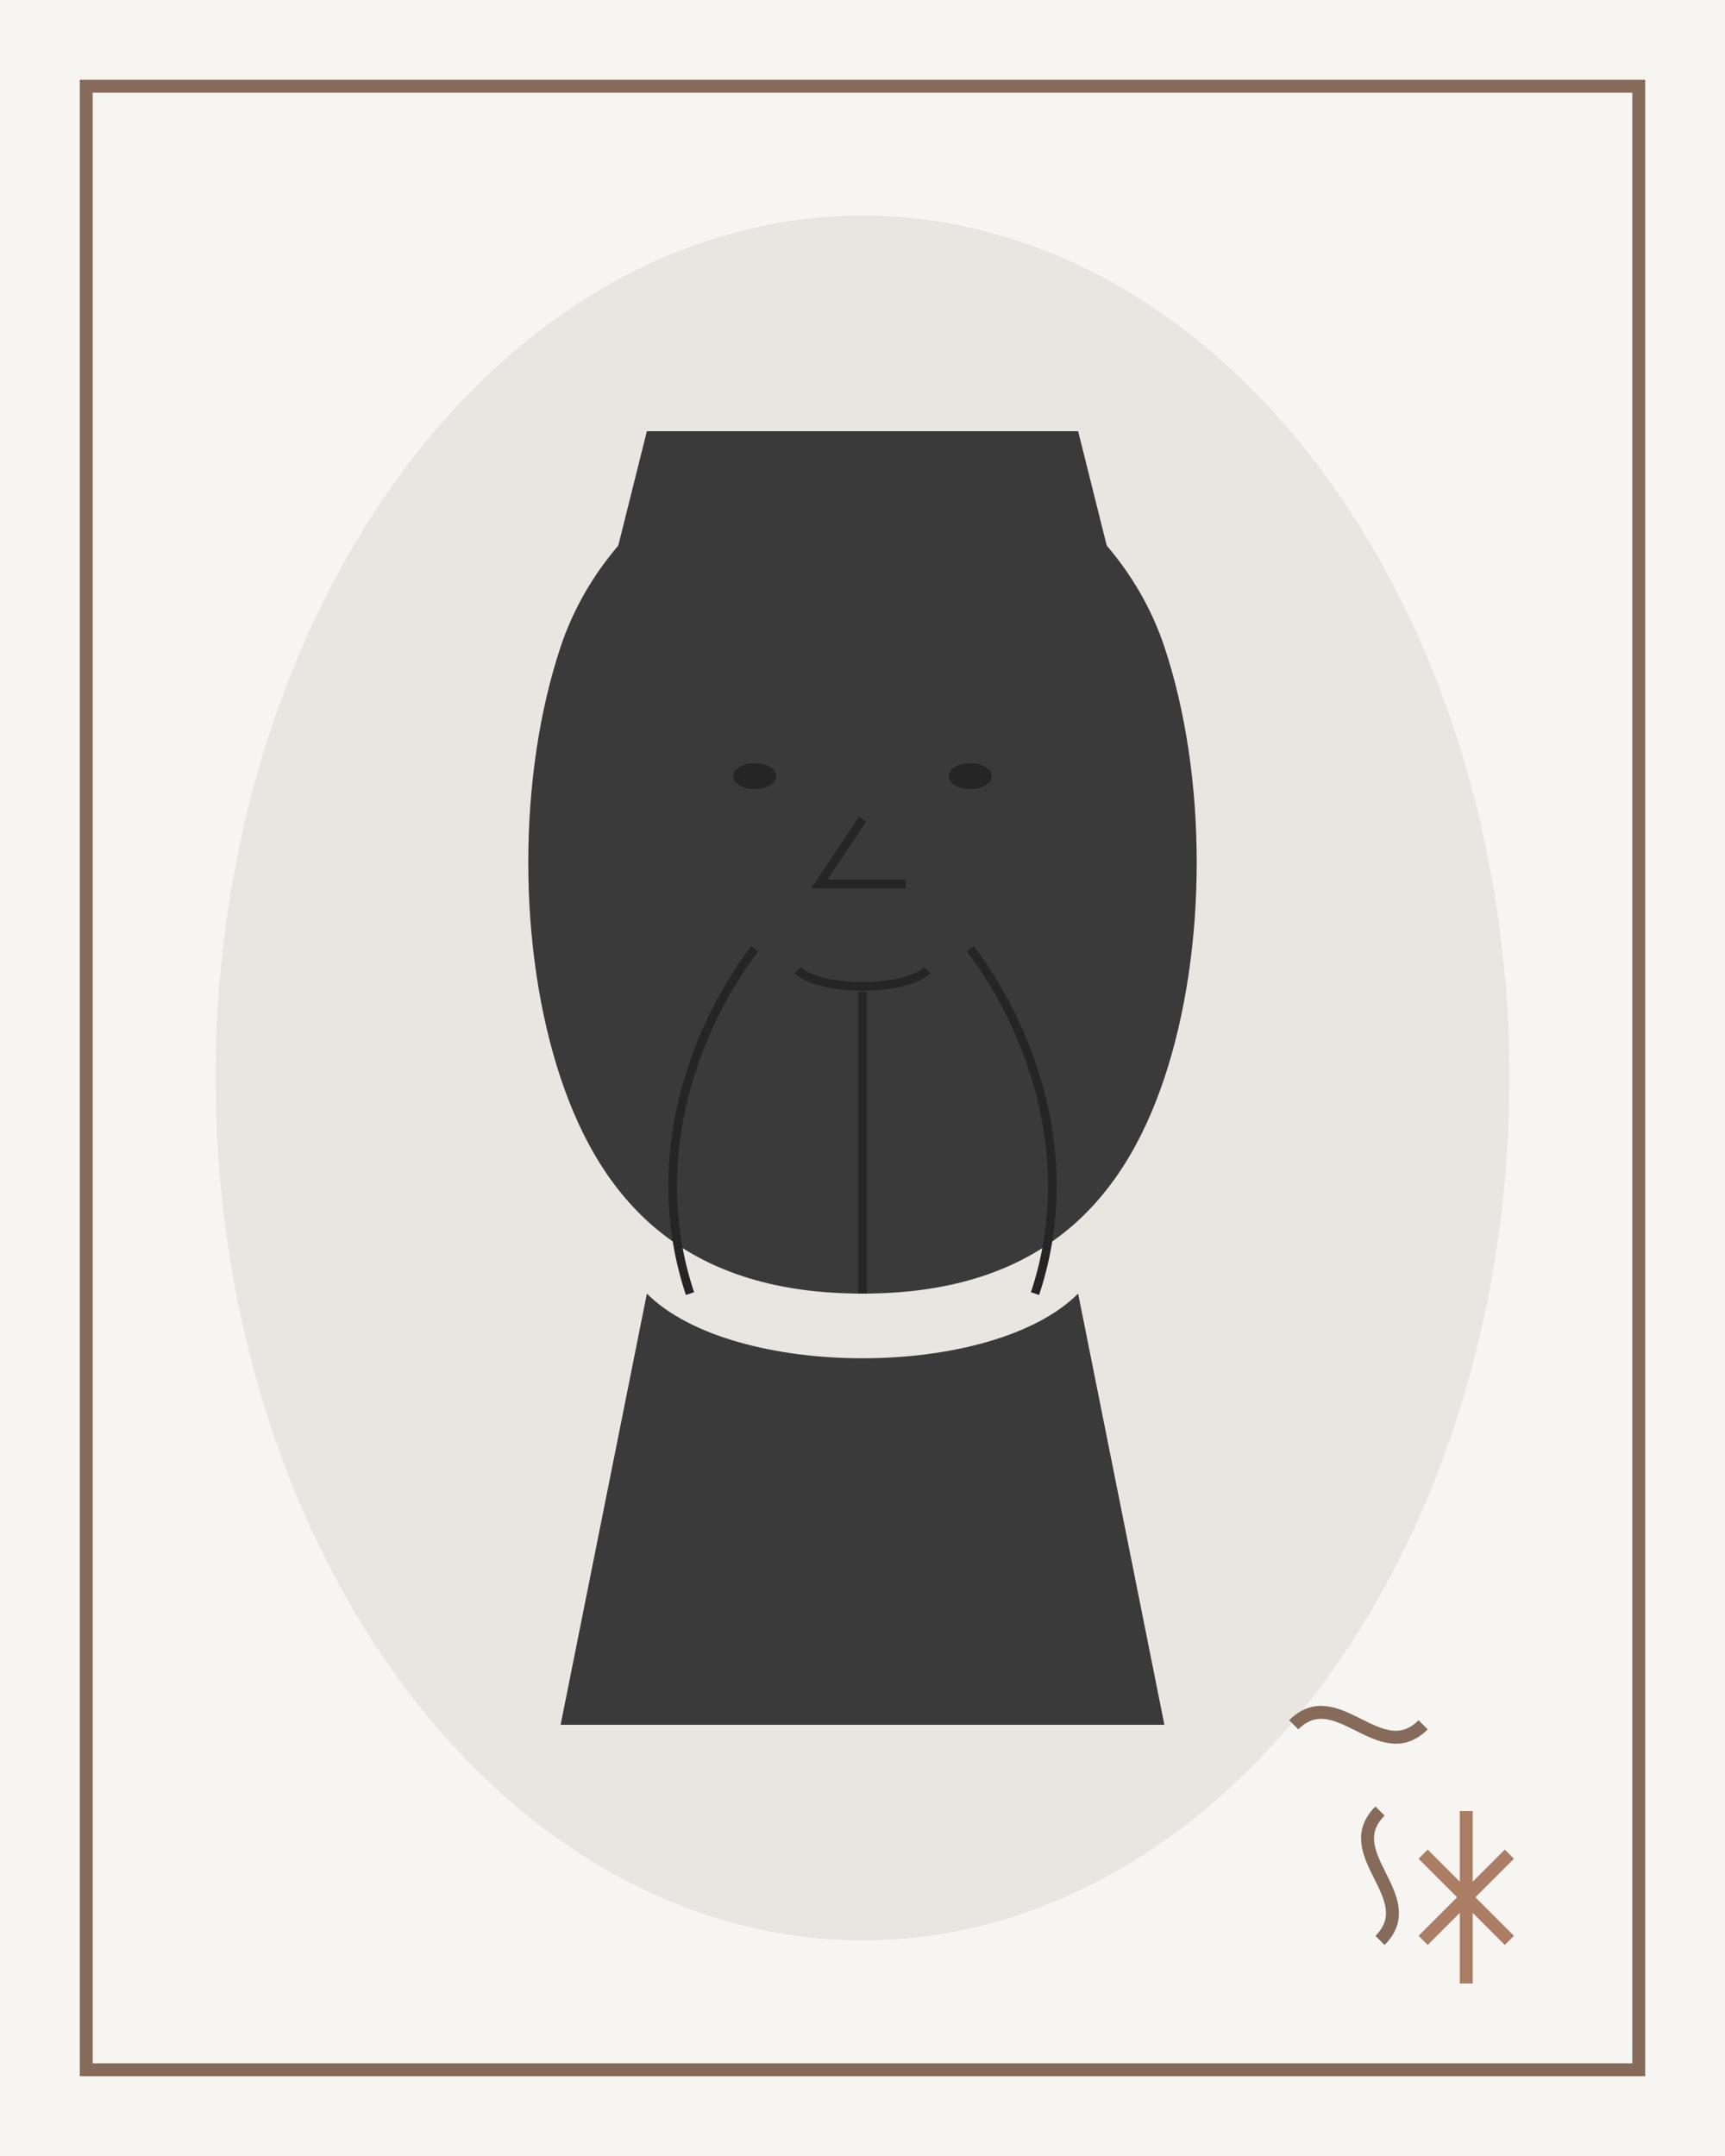
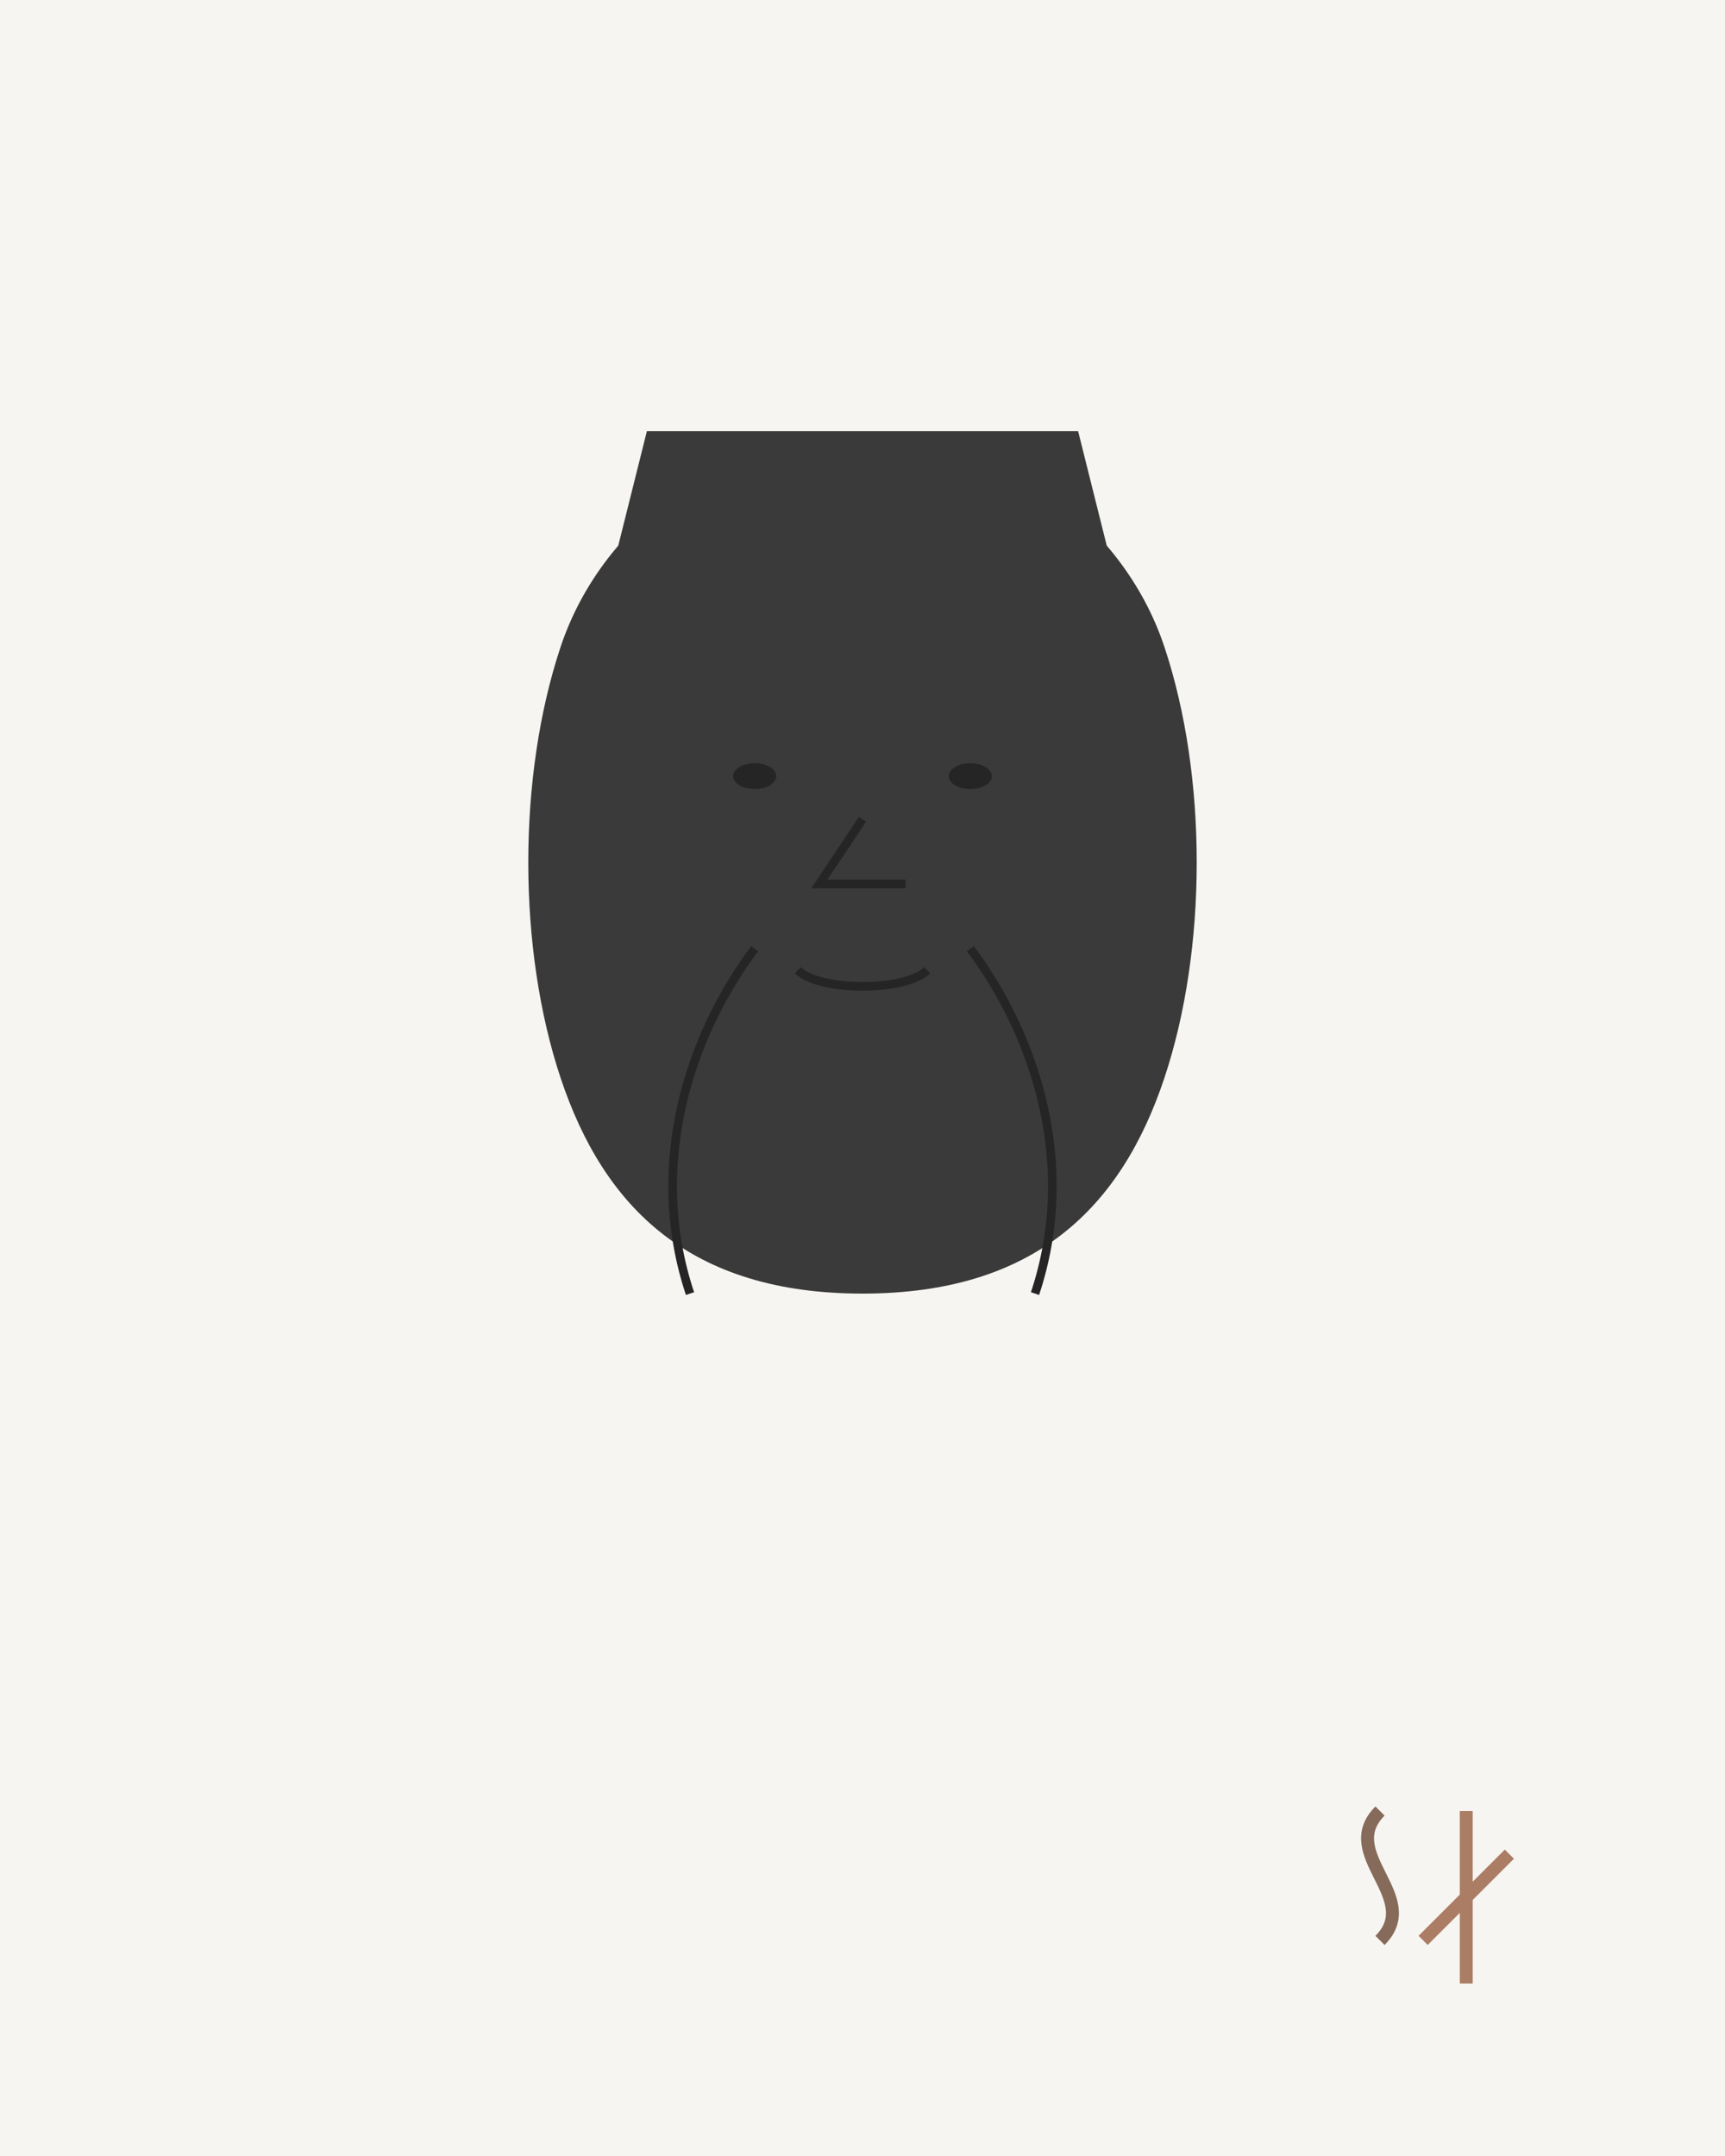
<svg xmlns="http://www.w3.org/2000/svg" viewBox="0 0 400 500">
  <rect width="400" height="500" fill="#f7f5f2" />
-   <rect x="20" y="20" width="360" height="460" fill="none" stroke="#866a5a" stroke-width="3" />
-   <ellipse cx="200" cy="250" rx="150" ry="200" fill="#e9e5e0" />
  <path d="M200,100 C230,100 260,120 270,150 C280,180 280,220 270,250 C260,280 240,300 200,300 C160,300 140,280 130,250 C120,220 120,180 130,150 C140,120 170,100 200,100 Z" fill="#3a3a3a" />
  <path d="M140,140 L260,140 L250,100 L150,100 Z" fill="#3a3a3a" />
-   <path d="M150,300 L130,400 L270,400 L250,300 C230,320 170,320 150,300 Z" fill="#3a3a3a" />
  <ellipse cx="175" cy="180" rx="5" ry="3" fill="#252525" />
  <ellipse cx="225" cy="180" rx="5" ry="3" fill="#252525" />
  <path d="M200,190 L190,205 L210,205" fill="none" stroke="#252525" stroke-width="2" />
  <path d="M185,225 C190,230 210,230 215,225" fill="none" stroke="#252525" stroke-width="2" />
  <path d="M175,220 C160,240 150,270 160,300" fill="none" stroke="#252525" stroke-width="2" />
  <path d="M225,220 C240,240 250,270 240,300" fill="none" stroke="#252525" stroke-width="2" />
-   <path d="M200,230 C200,260 200,280 200,300" fill="none" stroke="#252525" stroke-width="2" />
-   <path d="M300,400 C310,390 320,410 330,400" fill="none" stroke="#866a5a" stroke-width="3" />
  <path d="M320,420 C310,430 330,440 320,450" fill="none" stroke="#866a5a" stroke-width="3" />
-   <path d="M330,450 L350,430 M330,430 L350,450 M340,420 L340,460" fill="none" stroke="#ab7d64" stroke-width="3" />
+   <path d="M330,450 L350,430 M330,430 M340,420 L340,460" fill="none" stroke="#ab7d64" stroke-width="3" />
</svg>